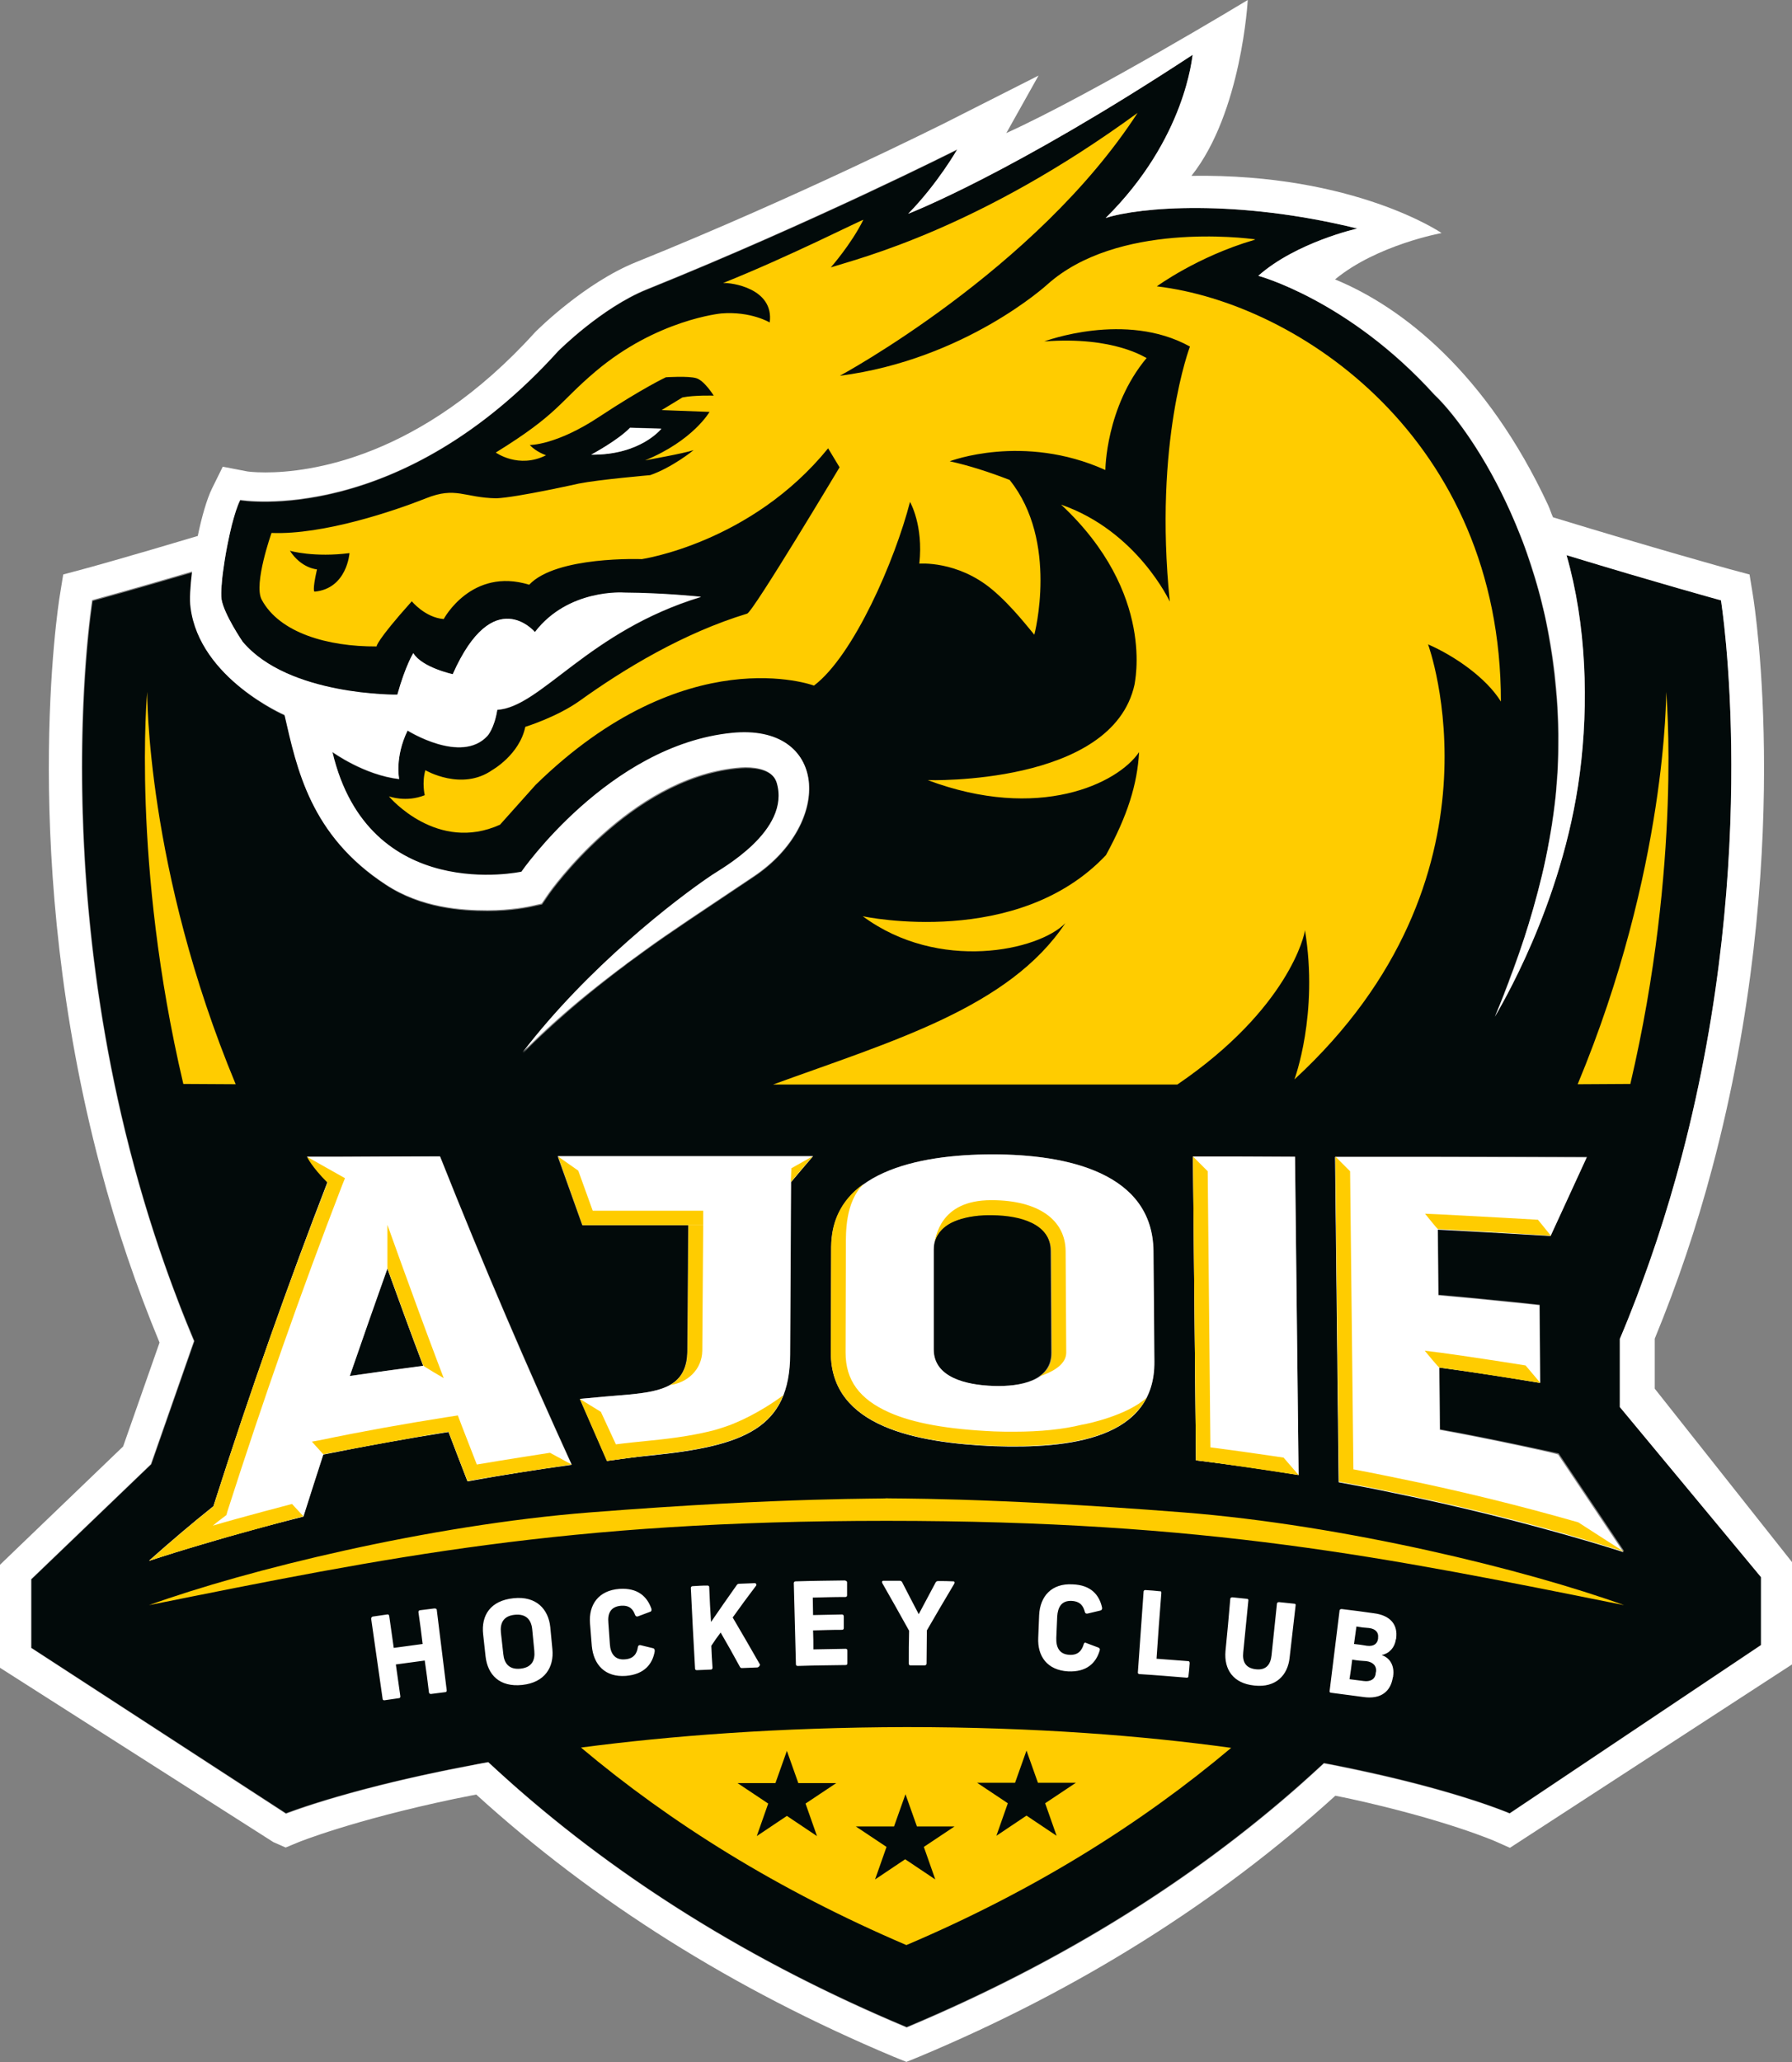
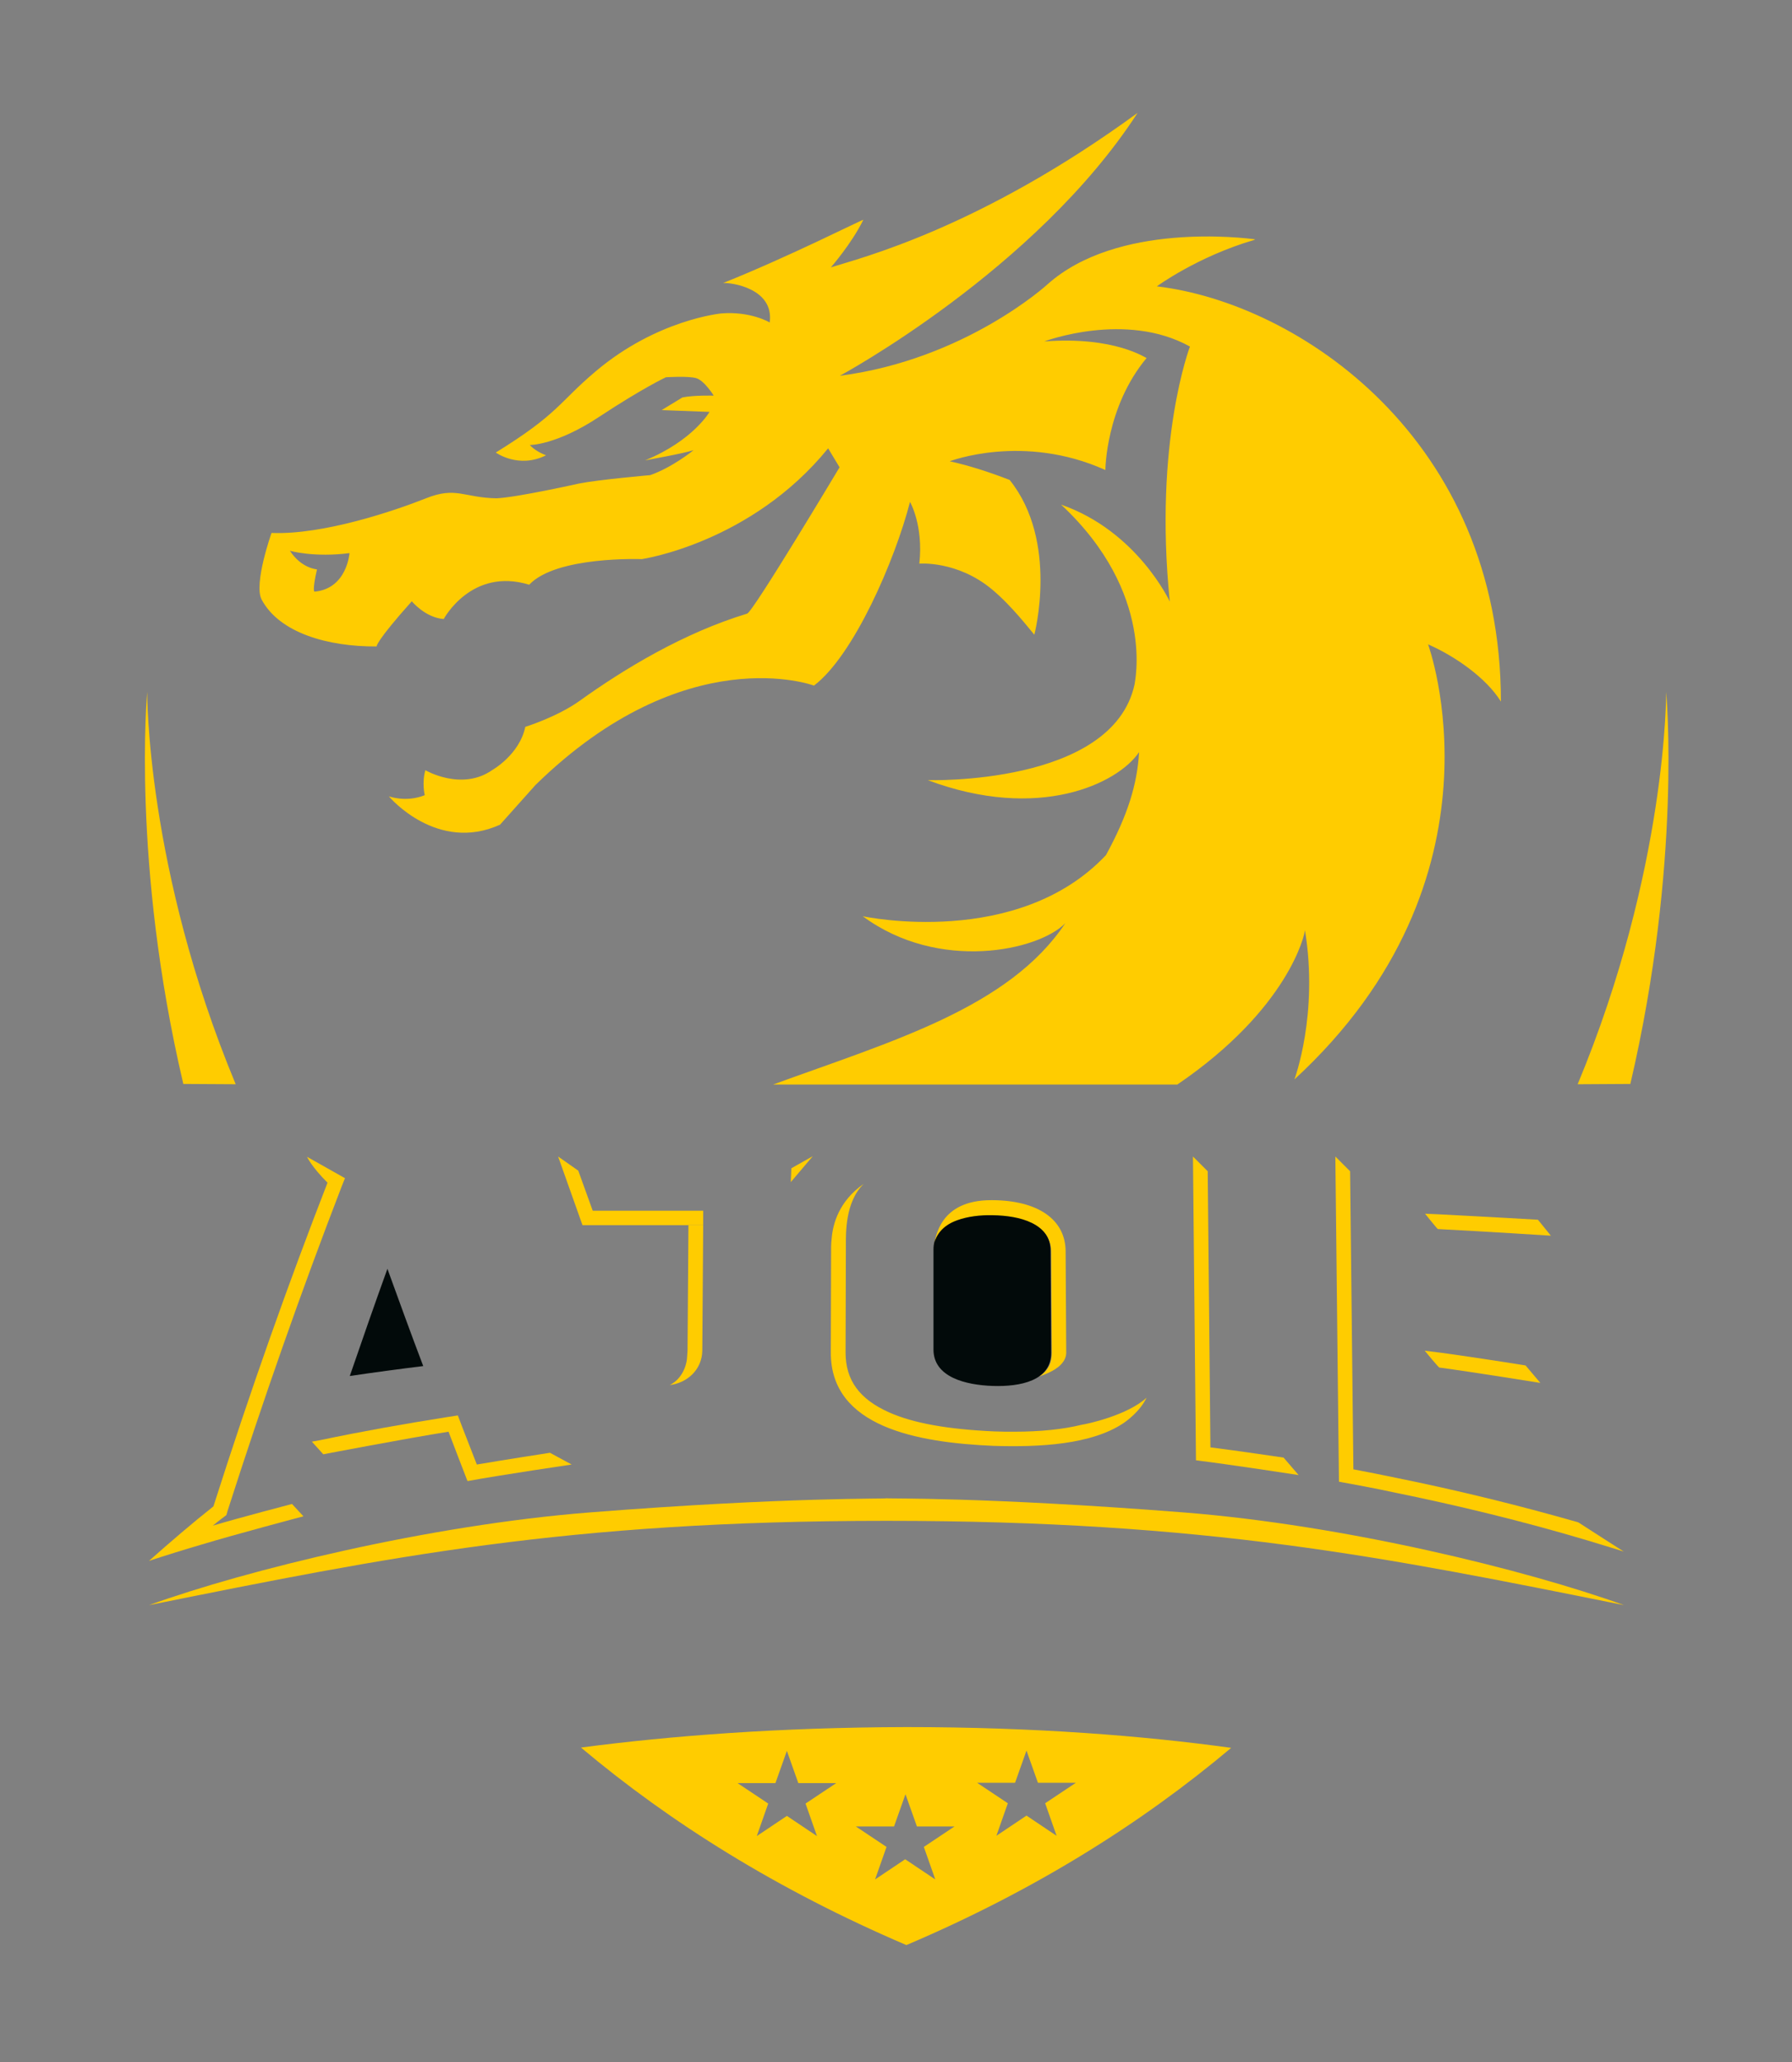
<svg xmlns="http://www.w3.org/2000/svg" xmlns:xlink="http://www.w3.org/1999/xlink" version="1.1" id="Layer_1" x="0px" y="0px" width="595.3px" height="684.9px" viewBox="0 0 595.3 684.9" style="enable-background:new 0 0 595.3 684.9;" xml:space="preserve">
  <rect x="0" y="0" width="595.3" height="684.9" fill="#808080" stroke="none" />
  <style type="text/css">
	.st0{clip-path:url(#SVGID_2_);fill:#020A0A;}
	.st1{clip-path:url(#SVGID_2_);fill:#FFFFFF;}
	.st2{clip-path:url(#SVGID_2_);fill:#FFCC00;}
</style>
  <g>
    <defs>
      <rect id="SVGID_1_" width="595.3" height="684.9" />
    </defs>
    <clipPath id="SVGID_2_">
      <use xlink:href="#SVGID_1_" style="overflow:visible;" />
    </clipPath>
    <path class="st0" d="M116.2,457c8.1-1.2,16.3-2.3,24.4-3.3c-4-10.5-7.9-21.3-11.9-32.3C124.5,433,120.4,444.8,116.2,457" />
-     <path class="st0" d="M538.1,467.3v-22.6c53-125.7,33.6-245.4,33.6-245.4s-20.8-5.7-51.3-15c6.6,23,7.5,49.3,4.4,72.5   c-5.7,43.8-27.1,78.7-28.2,80.8v0c0.9-2.2,1.9-4.6,2.9-7.2c0.1-0.2,0.2-0.4,0.2-0.6c0.4-1.1,0.9-2.3,1.3-3.4   c0.1-0.2,0.2-0.4,0.2-0.6c0.5-1.4,1-2.8,1.6-4.2c0,0,0,0,0-0.1c0.5-1.3,1-2.7,1.5-4.1c0.1-0.4,0.3-0.7,0.4-1.1   c0.4-1.1,0.8-2.3,1.2-3.5c0.1-0.4,0.3-0.8,0.4-1.1c0.5-1.5,1-3.1,1.5-4.7c0-0.1,0.1-0.3,0.1-0.4c0.4-1.4,0.9-2.9,1.3-4.3   c0.1-0.5,0.3-1,0.4-1.5c0.3-1.2,0.7-2.4,1-3.6c0.1-0.5,0.3-1,0.4-1.5c0.4-1.7,0.9-3.3,1.3-5c0-0.2,0.1-0.3,0.1-0.5   c0.4-1.5,0.7-3.1,1-4.6c0.1-0.5,0.2-1.1,0.3-1.6c0.3-1.3,0.5-2.5,0.7-3.8c0.1-0.5,0.2-1,0.3-1.6c0.3-1.8,0.6-3.5,0.9-5.3   c0-0.1,0-0.2,0-0.3c0.3-1.7,0.5-3.4,0.7-5c0.1-0.5,0.1-1.1,0.2-1.6c0.2-1.3,0.3-2.6,0.4-3.9c0-0.5,0.1-1.1,0.1-1.6   c0.1-1.8,0.3-3.6,0.4-5.4c0.2-4.1,0.2-8,0.2-11.9c0-1.3-0.1-2.6-0.1-3.8c-0.1-2.6-0.2-5.1-0.4-7.6c-0.1-1.5-0.3-2.9-0.4-4.4   c-0.2-2.2-0.4-4.4-0.7-6.5c-0.2-1.5-0.4-3-0.6-4.4c-0.3-2-0.7-4-1-6c-0.3-1.4-0.5-2.9-0.8-4.3c-0.4-1.9-0.8-3.8-1.3-5.6   c-0.3-1.3-0.6-2.7-1-4c-0.5-1.9-1-3.7-1.6-5.5c-0.4-1.2-0.7-2.4-1.1-3.5c-0.9-2.8-1.8-5.5-2.8-8.1c-9.8-26.1-23.2-43-29.3-48.7   C448.1,99.7,418,91.6,418,91.6c12.6-11.2,32.9-15.7,32.9-15.7c-40.3-9.9-72.4-7.1-83.6-3.5C394,46,396,18.6,396.2,18.2   c-60.3,39.6-94,52.6-94.5,52.8c9.8-10,16.2-21.2,16.2-21.2s-47.7,24.1-103,46.4c-15.2,6.1-29.5,20.5-29.5,20.5   c-53.1,58.6-105.6,49.5-105.6,49.5c-2.6,5.2-5.1,17.6-6,25.9c0,0.1,0,0.3,0,0.4c0,0.4-0.1,0.8-0.1,1.2c0,0.3,0,0.5-0.1,0.7   c0,0.3,0,0.6-0.1,0.9c0,0.3,0,0.6,0,0.8c0,0.2,0,0.5,0,0.7c0,0.3,0,0.6,0,0.8c0,0.2,0,0.3,0,0.5c0,0.4,0,0.7,0.1,1   c0.8,5,7,14.1,7,14.1c15.2,18.1,51.4,17.6,51.4,17.6c2.7-9.7,5.3-13.8,5.3-13.8c2.9,4.8,13.1,7,13.1,7c13.5-30.5,27.3-14,27.3-14   c11.1-14.5,29.6-13.1,29.6-13.1c13.8,0.1,25.6,1.4,25.6,1.4c-37.6,11.4-53.2,36.6-67.7,37.5c-1,6.3-3.3,8.7-3.3,8.7   c-8.7,9.4-26.5-1.8-26.5-1.8c-4.4,8.9-2.8,16.1-2.8,16.1c-11.6-1.3-22.1-8.9-22.1-8.9c12,50.9,62.8,39.8,62.8,39.8   s29.1-42,69.9-46.1c31.7-3.2,33.9,29.7,7.3,47.6c-17.6,11.8-28,18.6-36.5,24.8c-1.6,1.2-3.3,2.4-5.1,3.7c-0.5,0.3-0.9,0.7-1.4,1.1   c-1.5,1.1-3,2.2-4.5,3.4c-0.5,0.4-0.9,0.7-1.4,1.1c-4,3.1-8.3,6.6-12.7,10.4c-0.3,0.3-0.6,0.5-0.9,0.8c-1.9,1.7-3.9,3.4-5.8,5.2   c-0.4,0.4-0.8,0.7-1.2,1.1c-2.4,2.2-4.8,4.5-7.2,7c0,0,0,0,0,0c21.7-28.2,50.7-50.7,62.9-58.9c2.9-2,26.3-14.6,21.5-30.7   c-1.3-4.3-6.4-5.1-10.4-5.1c-1,0-2,0.1-3.1,0.2c-35.5,3.6-61.9,41.2-62.2,41.6l-2.4,3.5l-4.1,0.9c-0.6,0.1-6.1,1.3-13.9,1.3   c-8.8,0-22.1-0.9-33.8-8.6c-25.1-16.4-29.5-38.5-33.6-56.3c0,0-28.1-12.2-31.2-35.6c-0.3-2.6-0.1-7,0.5-12   c-20.4,6-33.2,9.5-33.2,9.5s-19.4,120,33.8,245.8l-14.3,40.9l-39.8,38.2l0,0v22.8L95,602.2c0,0,23-9.1,67.2-17   c36.1,33.6,81.6,64,139,88c57.2-24,102.6-54.2,138.6-87.7c41.2,7.8,61.7,16.7,61.7,16.7l83.5-55.9v-22.5L538.1,467.3z M196.4,151   c0,0,8.8-4.7,12.9-9l10.4,0.3C219.7,142.4,212.8,151.2,196.4,151 M155.3,491.9c-2.1-5.4-4.2-10.9-6.3-16.4   c-13.9,2.2-27.8,4.7-41.6,7.5c-2.2,6.8-4.4,13.7-6.6,20.6c-11.4,2.9-22.7,6-33.9,9.3c-5.8,1.7-11.6,3.5-17.4,5.4   c7.1-6.3,14.2-12.3,21.4-18.1c12.5-39.1,25.3-75,38.1-108.2c-1.9-2.6-5.1-5.2-7-7.9c2.9,0,7.2,0,10.1,0c11.3,0,22.6,0,33.9-0.1   c0.1,0,0.1,0,0.2,0c14.5,36.5,29.1,70.2,43.7,102.3C178.3,488,166.8,489.9,155.3,491.9 M262.7,392.6c-0.1,19.1-0.2,38.1-0.3,57.2   c-0.1,24.6-15.3,30.4-46.4,33.6c-6.2,0.6-8.3,1-14.4,1.8l-9-20.6c4.9-0.5,11-1,15.9-1.4c11.8-1.1,19.7-3,19.8-14.6   c0.1-13.9,0.2-27.8,0.3-41.7h-35.2l-8.2-22.9h53.6v0c8,0,15.9,0,23.9,0c2.4,0,4.8,0,7.2,0C267.6,386.9,265.2,389.7,262.7,392.6    M330,480.3c-25.4-1.1-54.1-6.4-54-31c0-11.7,0.1-23.4,0.1-35.1c0.1-24.7,28.4-30.8,53.5-30.8c25.1-0.1,53.3,6.2,53.5,32.1   c0.1,12.2,0.2,24.4,0.3,36.6C383.8,477.9,355.4,481.2,330,480.3 M397.3,485c-0.3-33.6-0.7-67.3-1-100.9c11.3,0,22.6,0,33.9,0   c0.4,35.2,0.8,70.5,1.2,105.7C420,488,408.7,486.4,397.3,485 M527,511.5c-21.2-6.2-42.7-11.5-64.2-15.9c-6-1.2-12-2.4-18-3.5   c-0.4-36-0.8-72-1.2-108c11.3,0,22.6,0,33.9,0c15.7,0,47.3,0.1,49.7,0.1l-12,26.1c0,0-21.8-1.3-37.5-2.1c0.1,7.3,0.1,14.5,0.2,21.8   c11.2,1,22.4,2.1,33.6,3.3c0.1,8.6,0.1,17.2,0.2,25.8c-11.1-1.8-22.3-3.5-33.5-5.1c0.1,6.9,0.1,13.8,0.2,20.7   c16.3,2.9,39.4,8,39.4,8l21.7,32.4C539.4,515.3,534.4,513.7,527,511.5" />
    <path class="st0" d="M329.7,403.4c-9-0.1-19.6,2.3-19.6,11.6c0,11.1,0,22.1,0,33.2c0,9.2,10.7,11.8,19.7,12.1   c9.1,0.3,19.5-1.7,19.4-11.1c-0.1-11.2-0.1-22.4-0.2-33.7C349.1,406.1,338.7,403.5,329.7,403.4" />
-     <path class="st1" d="M196.4,151c16.4,0.2,23.3-8.6,23.3-8.6l-10.4-0.3C205.2,146.3,196.4,151,196.4,151 M549.7,461.2v-16.6   c7.5-18.2,13.9-37.1,19.1-56.7c27.3-102.5,14.1-186.7,13.5-190.3l-1.1-6.8l-6.7-1.8c-0.7-0.2-24.6-6.8-58.6-17.2   c-0.6-1.3-1-2.7-1.6-4c-20.4-43.8-48.4-65.8-70.8-75c13.9-11.5,35.4-15.4,35.4-15.4s-28.9-19.8-83.1-19C412.5,37.4,414.5,0,414.5,0   s-50.8,30.8-80.2,44.2L345,25.1l-31.6,16c-0.5,0.2-47.9,24.1-102.2,46c-17,6.9-32.5,22.3-33.1,22.9l-0.2,0.2l-0.2,0.2   c-38,42-75.2,46.5-89.5,46.5c-3.8,0-6.1-0.3-6.4-0.4l-7.8-1.5l-3.6,7.3c-1.7,3.5-3.4,9.4-4.7,15.7c-22.7,6.8-37.5,10.9-38,11   l-6.7,1.8l-1.1,6.8c-0.6,3.5-13.7,87.8,13.5,190.3c5.3,20.1,11.9,39.4,19.6,58l-12.1,34.5L5.4,514.5L0,519.7v34.2l90.8,57.9   l4.1,1.8l4.1-1.7c0.2-0.1,18-7.3,51.7-14.4c2.4-0.5,4.9-1,7.5-1.5c38.9,35.4,85.3,64.7,138.7,87.1l4.2,1.7l4.2-1.7   c53.3-22.3,99.5-51.5,138.3-86.7c1.7,0.3,3.3,0.7,4.9,1c31.9,7,48.2,14.1,48.6,14.3l4.5,2l93.7-60.9v-34L549.7,461.2z M585,546.4   l-83.5,55.9c0,0-16.2-7-48.8-14c0,0,0,0,0,0c-1.3-0.3-2.8-0.6-4.2-0.9c-0.5-0.1-1-0.2-1.5-0.3c-2.3-0.5-4.7-1-7.2-1.4   c-2.8,2.6-5.7,5.2-8.6,7.8c-34.6,30.4-77.3,57.8-130,79.9c-52.9-22.2-95.7-49.7-130.4-80.3c-2.9-2.6-5.8-5.2-8.6-7.8   c-2.5,0.4-4.9,0.9-7.3,1.4c-1.1,0.2-2.1,0.4-3.1,0.6c-0.9,0.2-1.7,0.3-2.6,0.5c0,0,0,0,0,0c-35.7,7.2-54.2,14.6-54.2,14.6   l-84.7-55.1v-22.8l0,0l39.8-38.2l14.3-40.9c-1.9-4.6-3.8-9.2-5.5-13.8C12.6,310.7,30.6,199.3,30.6,199.3s12.9-3.5,33.2-9.5   c-0.6,5-0.9,9.4-0.5,12c3,23.5,31.2,35.6,31.2,35.6c4.1,17.8,8.5,39.9,33.6,56.3c11.7,7.7,25.1,8.6,33.8,8.6   c7.8,0,13.3-1.2,13.9-1.3l4.1-0.9l2.4-3.5c0.3-0.4,26.7-38,62.2-41.6c1.1-0.1,2.1-0.2,3.1-0.2c4,0,9.1,0.9,10.4,5.1   c4.8,16-18.6,28.7-21.5,30.7c-12.2,8.2-41.2,30.6-62.9,58.9c0,0,0,0,0,0c14.6-14.7,29.3-25.7,40.3-33.7c8.5-6.2,18.9-13,36.5-24.8   c26.6-17.8,24.4-50.8-7.3-47.6c-40.8,4.1-69.9,46.1-69.9,46.1s-50.8,11.1-62.8-39.8c0,0,10.6,7.7,22.2,9c0,0-1.5-7.2,2.8-16.1   c0,0,17.8,11.2,26.5,1.8c0,0,2.3-2.4,3.3-8.7c14.5-0.9,30.1-26.1,67.7-37.5c0,0-11.8-1.3-25.6-1.4c0,0-18.5-1.4-29.6,13.1   c0,0-13.8-16.4-27.3,14c0,0-10.2-2.2-13.1-7c0,0-2.6,4.1-5.3,13.8c0,0-36.2,0.5-51.4-17.6c0,0-6.2-9.1-7-14.1   c-0.3-2.1,0.1-7,1-12.6c0.6-4,1.5-8.2,2.4-12c0.9-3.4,1.8-6.4,2.8-8.4c0,0,13.6,2.3,33.9-3c19.7-5.2,45.7-17.6,71.8-46.5   c0,0,14.4-14.4,29.5-20.5c55.3-22.3,103-46.4,103-46.4S311.5,61,301.7,71c0.5-0.2,34.2-13.2,94.5-52.8C396,18.6,394,46,367.3,72.4   c11.2-3.6,43.3-6.4,83.6,3.5c0,0-20.2,4.5-32.9,15.7c0,0,30,8,58.6,39.5c5,4.7,14.9,17,23.7,35.7c0.9,1.9,1.8,3.9,2.7,6   c0.4,0.9,0.8,1.9,1.2,2.9c0.6,1.4,1.1,2.7,1.7,4.2c7.6,20.1,13.1,45.6,11.6,75.6c-1.5,31.6-13.2,64-20.9,82.2v0   c1.1-2.1,22.5-36.9,28.2-80.8c3-23.2,2.2-49.5-4.4-72.5c30.5,9.3,51.3,15,51.3,15s13.5,83.7-13,184.5c-2.4,9.2-5.2,18.6-8.3,28   c-0.4,1.3-0.9,2.5-1.3,3.8c-1.2,3.6-2.5,7.1-3.8,10.7c-0.5,1.4-1,2.7-1.5,4.1c-1.8,4.7-3.7,9.5-5.7,14.2v22.6l46.9,56.5V546.4z    M208.6,463.2c-4.9,0.4-11,0.9-15.9,1.4l9,20.6c6.2-0.8,8.2-1.2,14.4-1.8c31.1-3.1,46.3-9,46.4-33.6c0.1-19.1,0.2-38.1,0.3-57.2   c2.4-2.9,4.8-5.7,7.3-8.6c-2.4,0-4.8,0-7.2,0c-8,0-15.9,0-23.9,0v0h-53.6l8.2,22.9h35.2c-0.1,13.9-0.2,27.8-0.3,41.7   C228.3,460.2,220.3,462.1,208.6,463.2 M383.5,452.1c-0.1-12.2-0.2-24.4-0.3-36.6c-0.3-25.9-28.5-32.1-53.5-32.1   c-25.1,0-53.4,6.1-53.5,30.8c0,11.7-0.1,23.4-0.1,35.1c-0.1,24.7,28.6,29.9,54,31C355.4,481.2,383.8,477.9,383.5,452.1    M310.2,448.2c0-11.1,0-22.1,0-33.2c0-9.2,10.5-11.7,19.6-11.6c9,0.1,19.4,2.7,19.5,12.1c0.1,11.2,0.1,22.4,0.2,33.7   c0.1,9.4-10.4,11.4-19.4,11.1C320.8,460,310.2,457.4,310.2,448.2 M146,384.1c-11.3,0-22.6,0-33.9,0.1c-2.9,0-7.2,0-10.1,0   c1.9,2.6,5.1,5.3,7,7.9c-12.9,33.3-25.6,69.1-38.1,108.2c-7.2,5.7-14.3,11.8-21.4,18.1c5.8-1.9,11.6-3.7,17.4-5.4   c11.3-3.4,22.6-6.5,33.9-9.3c2.2-7,4.4-13.8,6.6-20.6c13.8-2.8,27.7-5.3,41.6-7.5c2.1,5.5,4.2,11,6.3,16.4   c11.5-2.1,23-3.9,34.6-5.5c-14.7-32.1-29.2-65.8-43.7-102.3C146.1,384.1,146,384.1,146,384.1 M116.2,457   c4.2-12.2,8.4-24.1,12.5-35.7c4,11,7.9,21.8,11.9,32.3C132.5,454.7,124.3,455.8,116.2,457 M396.3,384.1c0.3,33.6,0.7,67.3,1,100.9   c11.4,1.4,22.7,3,34.1,4.9c-0.4-35.2-0.8-70.5-1.2-105.7C418.9,384.1,407.6,384.1,396.3,384.1 M478.3,474.9   c-0.1-6.9-0.1-13.8-0.2-20.7c11.2,1.5,22.4,3.2,33.5,5.1c-0.1-8.6-0.1-17.2-0.2-25.8c-11.2-1.2-22.4-2.3-33.6-3.3   c-0.1-7.3-0.1-14.5-0.2-21.8c15.7,0.8,37.5,2.1,37.5,2.1l12-26.1c-2.4,0-34-0.1-49.7-0.1c-11.3,0-22.6,0-33.9,0   c0.4,36,0.8,72,1.2,108c6,1.1,12,2.2,18,3.5c21.6,4.4,43,9.7,64.2,15.9c7.5,2.2,12.4,3.8,12.4,3.8l-21.7-32.4   C517.8,482.9,494.6,477.8,478.3,474.9 M145.1,534.7c1.3,10.7,2,16,3.3,26.7c0,0.3-0.1,0.6-0.5,0.6c-1.9,0.2-2.8,0.4-4.7,0.6   c-0.4,0-0.6-0.1-0.7-0.5c-0.5-4.2-0.8-6.4-1.4-10.6c-3.8,0.5-5.8,0.8-9.6,1.3c0.6,4.2,0.9,6.4,1.5,10.6c0,0.3-0.1,0.6-0.5,0.6   c-1.9,0.3-2.9,0.4-4.8,0.7c-0.3,0-0.6-0.1-0.6-0.5c-1.5-10.6-2.3-16-3.8-26.6c0-0.3,0.2-0.6,0.5-0.7c1.9-0.3,2.9-0.4,4.8-0.7   c0.4-0.1,0.6,0.1,0.7,0.5c0.6,4.2,0.9,6.4,1.5,10.6c3.9-0.5,5.8-0.8,9.6-1.3c-0.5-4.2-0.8-6.4-1.4-10.6c0-0.3,0.2-0.6,0.5-0.6   c1.9-0.2,2.9-0.4,4.8-0.6C144.9,534.2,145.1,534.4,145.1,534.7 M182.8,540.4c0.3,2.9,0.4,4.4,0.7,7.3c0.6,6-2.5,11.1-10,11.9   c-7.5,0.8-11.5-3.3-12.2-9.5c-0.3-2.9-0.5-4.4-0.8-7.3c-0.7-6.3,2.4-11.2,10.1-12C178.2,530,182.2,534.5,182.8,540.4 M166.4,542.2   c0.3,2.9,0.5,4.3,0.8,7.2c0.3,3,1.9,5.2,5.7,4.8c3.8-0.4,4.9-2.8,4.6-5.9c-0.3-2.9-0.4-4.3-0.7-7.2c-0.3-3-1.9-5.2-5.8-4.8   C167.1,536.7,166.1,539.2,166.4,542.2 M216.4,534.3c0.1,0.5,0,0.9-0.4,1c-1.6,0.6-2.4,0.9-4,1.5c-0.5,0.2-0.8,0-1-0.4   c-0.7-1.9-1.8-3.3-4.7-3.1c-3.5,0.3-4.5,2.6-4.2,5.7c0.2,2.8,0.3,4.3,0.5,7.1c0.2,3.1,1.7,5.3,5,5c3-0.2,4-2,4.3-4.1   c0.1-0.5,0.4-0.7,0.9-0.6c1.7,0.4,2.5,0.6,4.1,1c0.5,0.1,0.6,0.5,0.6,1c-0.7,4.2-3.4,7.7-9.6,8.2c-6.9,0.5-10.7-3.7-11.3-9.9   c-0.2-3-0.4-4.5-0.6-7.5c-0.5-6.2,2.8-11,9.8-11.5C211.9,527.3,215,530.3,216.4,534.3 M251.6,553.8c-2.1,0.1-3.1,0.1-5.2,0.2   c-0.3,0-0.5-0.2-0.6-0.4c-2.5-4.6-3.8-6.9-6.4-11.4c-1.3,1.7-1.9,2.6-3.1,4.4c0.1,2.9,0.2,4.4,0.4,7.3c0,0.3-0.2,0.6-0.5,0.6   c-1.9,0.1-2.8,0.1-4.7,0.2c-0.4,0-0.6-0.2-0.6-0.5c-0.6-10.7-0.9-16.1-1.4-26.8c0-0.3,0.2-0.6,0.6-0.6c1.9-0.1,2.9-0.2,4.9-0.2   c0.4,0,0.6,0.2,0.6,0.5c0.2,4.7,0.3,7,0.6,11.6c3.4-4.9,5-7.3,8.5-12.2c0.2-0.3,0.4-0.5,0.9-0.5c2-0.1,3.1-0.1,5.1-0.2   c0.5,0,0.7,0.5,0.5,0.8c-3.2,4.2-4.7,6.3-7.8,10.6c3.7,6.3,5.5,9.4,9.1,15.7C252.3,553.3,252.1,553.7,251.6,553.8 M281.4,525.6   c0,1.7,0,2.5,0,4.2c0,0.4-0.2,0.6-0.6,0.6c-4.3,0-6.5,0.1-10.8,0.2c0,2.3,0.1,3.5,0.1,5.8c3.9-0.1,5.8-0.1,9.6-0.2   c0.3,0,0.6,0.2,0.6,0.6c0,1.6,0,2.4,0,3.9c0,0.4-0.2,0.6-0.6,0.6c-3.8,0-5.8,0.1-9.6,0.2c0.1,2.5,0.1,3.8,0.1,6.3   c4.3-0.1,6.4-0.1,10.7-0.2c0.4,0,0.6,0.2,0.6,0.6c0,1.7,0,2.5,0,4.2c0,0.4-0.2,0.6-0.6,0.6c-6.4,0.1-9.6,0.1-15.9,0.3   c-0.4,0-0.6-0.2-0.6-0.6c-0.3-10.7-0.4-16.1-0.7-26.9c0-0.3,0.2-0.6,0.6-0.6c6.5-0.2,9.8-0.2,16.3-0.3   C281.2,525,281.4,525.2,281.4,525.6 M317,526c-3.7,6.2-5.5,9.3-9.1,15.5c0,4.4-0.1,6.6-0.1,11c0,0.3-0.2,0.6-0.6,0.6   c-1.9,0-2.9,0-4.8,0c-0.3,0-0.5-0.2-0.5-0.6c0-4.4,0-6.5,0.1-10.9c-3.5-6.3-5.3-9.5-8.9-15.8c-0.2-0.4-0.1-0.8,0.4-0.8   c2.1,0,3.2,0,5.3,0c0.4,0,0.7,0.1,0.9,0.5c2.2,4.3,3.3,6.4,5.5,10.6c2.2-4.2,3.4-6.3,5.6-10.5c0.2-0.4,0.5-0.5,0.9-0.5   c2,0,3,0,5,0.1C317.1,525.2,317.2,525.6,317,526 M366.1,533.9c0.1,0.5-0.1,0.9-0.6,1c-1.7,0.4-2.5,0.6-4.2,1   c-0.5,0.1-0.8-0.1-0.9-0.5c-0.5-1.9-1.4-3.5-4.3-3.7c-3.5-0.2-4.7,2.1-4.9,5.2c-0.1,2.8-0.2,4.3-0.3,7.1c-0.1,3.1,1,5.4,4.3,5.6   c3,0.2,4.2-1.5,4.8-3.5c0.1-0.5,0.5-0.7,0.9-0.4c1.6,0.6,2.4,0.9,4,1.5c0.4,0.2,0.6,0.5,0.4,1c-1.2,4.1-4.3,7.2-10.5,6.9   c-6.9-0.4-10.2-5-9.9-11.2c0.1-3,0.2-4.5,0.3-7.5c0.3-6.2,4.1-10.6,11.1-10.2C362.5,526.4,365.2,529.8,366.1,533.9 M385.8,529   c-0.7,8.8-1,13.1-1.6,21.9c4.2,0.3,6.3,0.5,10.5,0.8c0.4,0,0.5,0.3,0.5,0.7c-0.1,1.7-0.2,2.6-0.4,4.3c0,0.3-0.2,0.5-0.5,0.5   c-6.3-0.5-9.5-0.8-15.8-1.2c-0.3,0-0.6-0.3-0.5-0.6c0.8-10.7,1.1-16.1,1.9-26.8c0-0.3,0.3-0.6,0.7-0.5c1.9,0.1,2.9,0.2,4.8,0.4   C385.6,528.4,385.8,528.6,385.8,529 M430.4,533.2c-0.8,7-1.2,10.4-2,17.4c-0.6,5.7-4.5,10-11.7,9.2c-7.1-0.7-10.1-5.4-9.6-11.4   c0.7-7,1-10.4,1.6-17.4c0-0.3,0.3-0.5,0.7-0.5c1.9,0.2,2.9,0.3,4.8,0.5c0.4,0,0.6,0.3,0.5,0.6c-0.7,6.9-1,10.3-1.7,17.2   c-0.3,2.9,0.6,5.2,4.2,5.6c3.5,0.4,4.9-1.7,5.2-4.6c0.7-6.9,1.1-10.3,1.8-17.2c0-0.3,0.3-0.5,0.7-0.5c1.9,0.2,2.9,0.3,4.8,0.5   C430.3,532.6,430.5,532.8,430.4,533.2 M463.8,544.1c0,0.2,0,0.2-0.1,0.4c-0.4,2.7-2.1,4.6-4.7,5.2c2.8,0.9,4.3,3.6,3.8,7   c0,0.2,0,0.3-0.1,0.4c-0.7,4.6-3.9,7.4-9.9,6.5c-4.2-0.6-6.4-0.8-10.6-1.4c-0.4,0-0.6-0.3-0.5-0.6c1.3-10.7,2-16,3.3-26.7   c0-0.3,0.3-0.5,0.7-0.5c4.3,0.5,6.4,0.8,10.7,1.4C462,536.5,464.4,539.7,463.8,544.1 M450.6,540.2c-0.3,2.3-0.5,3.5-0.8,5.8   c1.7,0.2,2.6,0.3,4.3,0.6c2.4,0.3,3.5-0.8,3.7-2.4c0-0.1,0-0.2,0-0.3c0.2-1.5-0.6-2.9-3-3.2C453.2,540.6,452.3,540.5,450.6,540.2    M449.2,551.2c-0.3,2.6-0.5,3.9-0.9,6.5c1.9,0.2,2.8,0.4,4.7,0.6c2.1,0.3,3.8-0.5,4-2.5c0-0.2,0-0.3,0.1-0.5c0.3-2-1-3.3-3.2-3.6   C452,551.6,451,551.5,449.2,551.2" />
    <path class="st2" d="M193,580.4c29.6,24.9,65.3,47.3,108.1,65.6c42.8-18.2,78.3-40.6,107.9-65.5c-29-4-65-6.9-107.9-6.9   C258.8,573.7,222.7,576.5,193,580.4 M271.4,609.8l-10-6.7l-10,6.7l3.8-10.8l-10.2-6.8h12.6l3.8-10.7l3.8,10.7h12.6l-10.2,6.8   L271.4,609.8z M337.2,592.1l3.8-10.7l3.8,10.7h12.6l-10.2,6.8l3.8,10.8l-10-6.7l-10,6.7l3.8-10.8l-10.2-6.8H337.2z M317.1,606.6   l-10.2,6.8l3.8,10.8l-10-6.7l-10,6.7l3.8-10.8l-10.2-6.8H297l3.8-10.7l3.8,10.7H317.1z" />
    <path class="st2" d="M125.1,214.7c0,0-0.3-1.6,11.7-15c0,0,4.4,5.4,10.6,5.9c0,0,9.2-17.3,28.4-11.4c9-9.6,37.4-8.5,37.4-8.5   s36.3-5.3,61.9-36.8l3.8,6.3c0,0-28.7,48-30.7,48.6c-21.1,6.4-40.8,18.3-55.7,29c-7.6,5.4-18,8.6-18,8.6   c-1.9,9.2-10.9,14.3-10.9,14.3c-10.2,7.2-22.3,0.1-22.3,0.1c-1.2,4.2-0.2,8.3-0.2,8.3c-6.3,2.5-11.7,0.4-11.9,0.4   c0.3,0.4,16.1,18.8,36.9,9.4l11.8-13.2c50-48.9,92.5-33,92.5-33c13.2-10,26.9-41.6,31.9-61c0,0,4.5,7.7,3.1,20.5   c0,0,12.6-1.1,24.2,8.6c6.6,5.5,12.5,13.3,14,15c0,0,8.2-31-8.2-51.4c-6.7-2.6-13.5-4.8-19.9-6.2c0,0,24.4-9.4,51.7,2.9   c0,0,0.1-20.9,13.7-37.2c-0.2,0.1-10.5-7.3-34-5.5c0,0,27-10.2,48.4,1.7c0,0-12.1,31.5-6.7,84.7c0,0-10.8-23.4-36.1-32.2   c31.7,29.6,24.3,59.4,24.4,59.7c-7.3,33.7-68.7,31.8-68.7,31.8c36.8,13.8,63.1,1.2,70.2-9.3c-0.6,10.7-3.8,21-11,34.2   c-29.3,31.1-79.9,20.5-80.8,20.3c25.3,18.7,58.5,11.4,67.3,2.3c-18.7,28.1-57.6,39.2-97.1,53.6l134.3,0c37-25.2,42.4-50,42.4-51.3   c4.6,28-3.5,49.6-3.5,49.6c72.9-67.1,44.4-144.5,44.4-144.5c8.9,3.9,19.3,11.1,24.2,19c0-87.1-67.1-132.3-114.3-137.9   c0,0,13.5-9.9,32.3-15.4l0.4-0.2c-3.6-0.5-45.9-5.8-69.1,15c0,0-27.2,24.9-68.9,30.3c0,0,65-35,98.9-87.3   c-52.6,38.4-92.1,48.2-101.9,51.3c0,0,6.8-7.7,10.8-15.8C286,73.1,262,85.3,240.2,94c2.6-0.2,17,1.7,15.5,13.1c0,0-6.3-3.8-16.1-3   c0,0-21.4,2-41.8,19.3c-12.3,10.4-12.1,13.9-33.1,26.9c0,0,7.6,5.5,16.7,0.9c0,0-3.3-1.1-5.4-3.4c0,0,8.8,0.1,23.1-9.4   c14.4-9.5,22.1-13.1,22.1-13.1s7.4-0.5,10.1,0.3c2.7,0.8,5.8,5.8,5.8,5.8s-6.5-0.2-10.4,0.6l-6.9,4.2l15.9,0.6   c0,0-5.4,9.5-21.4,16.1c0.4-0.1,12.9-2.3,16.1-3.4c-0.2,0.2-7.2,5.8-14.4,8.3c0,0-17.2,1.5-23.7,2.8c0,0-20.5,4.6-27.4,4.9l0,0   c-10.8-0.2-13.4-4-23.4,0c-10.3,4.1-34.1,12.2-51.3,11.5c0,0-6,16.9-3.3,22.1C92.8,210.2,108.9,214.8,125.1,214.7 M116.1,183.7   c0,0-0.8,11.8-11.6,12.8c0,0-0.9,0.1,0.8-7.4c0,0-5.2-0.3-9-6.2C96.4,183,104.5,185.2,116.1,183.7" />
    <path class="st2" d="M553.5,229.8c0,0,0.4,58.7-29.4,130.3l0.7,0l16.8-0.1C558.8,286.4,553.5,229.8,553.5,229.8" />
    <path class="st2" d="M294.5,497.6c0,0.3-32.2-0.5-98.5,4.7c-53.5,4.2-114.1,19.1-146.5,30.8c79.7-16,138.3-28,245-28   s165.3,12,245,28c-32.4-11.7-92.9-26.6-146.4-30.8C326.7,497.1,294.4,497.8,294.5,497.6" />
    <path class="st2" d="M286.9,393.2c-8.3,5.8-10.2,13.4-10.6,17.9c-0.1,1-0.2,2-0.2,3c0,11.7-0.1,23.4-0.1,35.1   c-0.1,24.7,28.6,29.9,54,31c15.7,0.5,32.5-0.5,43-7.4c1.2-0.8,5.6-3.9,7.9-8.6c-6.3,5.8-19.5,8.7-21.6,9   c-6.1,1.5-13.6,2.3-22.5,2.3c-2.1,0-4.3,0-6.6-0.1c-15.3-0.7-26.7-2.7-34.8-6.3c-9.9-4.4-14.5-10.7-14.5-19.9l0.1-35.2   C281,409.6,280.7,399.3,286.9,393.2" />
    <polygon class="st2" points="270,384 262.9,388 262.7,392.6  " />
    <path class="st2" d="M103.6,478.8l3.8,4.2c0,0,27.7-5.3,41.6-7.5c2.1,5.5,4.2,11,6.3,16.4c11.5-2.1,34.6-5.5,34.6-5.5l-7.2-3.9   c0,0-16.2,2.5-24.3,3.9c-1.6-4.2-3.3-8.4-4.9-12.6l-1.4-3.7l-3.9,0.6c-13.9,2.2-28,4.7-41.8,7.6L103.6,478.8z" />
    <path class="st2" d="M473.3,448.6c0,0,4.9,6,4.9,5.6c11.2,1.5,33.5,5.1,33.5,5.1l-4.9-5.8c-9.3-1.5-18.6-2.9-27.9-4.2L473.3,448.6z   " />
    <path class="st2" d="M402.1,480.7l-0.9-91.7l-4.9-4.9c0.3,33.6,0.7,67.3,1,100.9c11.4,1.4,34.1,4.9,34.1,4.9l-5-5.8   C426.4,484.1,410.2,481.7,402.1,480.7" />
-     <path class="st2" d="M147.4,457.7l-2.2-5.8c-4-10.6-8-21.5-11.9-32.3l-4.6-12.8c0,0,0,14.5,0,14.4c4,11,7.9,21.8,11.9,32.3   C140.5,453.7,147.4,457.7,147.4,457.7" />
    <path class="st2" d="M473.4,403.1c0.5,0.6,4.3,5.4,4.3,5.1c15.7,0.8,37.5,2.2,37.5,2.2l-4.3-5.3c0,0-19-1.1-32.9-1.8L473.4,403.1z" />
    <path class="st2" d="M345,457.3c0.4-0.4,9.2-2.5,9.2-8.1l-0.2-33.7c-0.1-10.5-9.2-16.8-24.3-16.9l-0.4,0c-17.4,0-18.4,12.6-19.1,15   c0.6-3.2,2.7-6.5,7.7-8.3c3.5-1.3,7.8-1.8,11.8-1.7c9,0.1,19.4,2.7,19.5,12.1c0.1,11.2,0.1,22.4,0.2,33.7c0,1.6-0.3,2.9-0.8,4.1   C347.3,456.1,345,457.3,345,457.3" />
    <path class="st2" d="M100.8,503.6l-3.8-4.1c0,0-17.6,4.6-26.3,7.2c1.1-0.9,2.2-1.8,3.3-2.6l1.2-0.9l0.4-1.4   c11.9-37.1,24.3-72.5,38-108l1-2.5l-12.6-7.1c0,0,1.4,3.2,6.8,8.6C95.9,426,83.4,461.1,70.9,500.3c-7.2,5.7-14.3,11.8-21.4,18.1   c5.8-1.9,11.6-3.7,17.4-5.4C78.1,509.6,100.8,503.6,100.8,503.6" />
    <path class="st2" d="M463.7,490.8c-4.7-1-9.4-1.9-14.1-2.8l-1.1-99l-4.9-4.9c0,0,0.8,72,1.2,108c6,1.1,12,2.2,18,3.5   c21.6,4.4,43,9.6,64.2,15.9c4.7,1.4,12.4,3.8,12.4,3.8s-15-9.6-15.1-9.7C504.4,499.9,484,494.9,463.7,490.8" />
-     <path class="st2" d="M216.1,483.3c24.3-2.4,38.9-6.6,44.1-19.9c-8.4,6.2-15.6,9.1-18,10c-1.4,0.5-2.9,1-4.6,1.5   c-5.6,1.5-12.7,2.7-22.1,3.6c-4.7,0.5-6.2,0.6-10.9,1.2l-5-10.8l-7-4.3l9,20.6C207.8,484.4,209.9,484,216.1,483.3" />
    <path class="st2" d="M228.2,451.4c0,0-0.5,6-5.7,8.6c5.8-0.7,10.7-5.1,10.8-11.4l0.3-41.7h-4.9c-0.1,13.9-0.2,27.8-0.3,41.7   C228.3,449.6,228.3,450.5,228.2,451.4" />
    <polygon class="st2" points="233.6,406.9 233.6,402.1 196.9,402.1 192.1,388.8 185.4,384.1 193.5,406.9  " />
-     <path class="st2" d="M78.3,360.1c-29.8-71.6-29.4-130.3-29.4-130.3s-5.3,56.6,12,130.2L78.3,360.1z" />
+     <path class="st2" d="M78.3,360.1c-29.8-71.6-29.4-130.3-29.4-130.3s-5.3,56.6,12,130.2L78.3,360.1" />
  </g>
</svg>